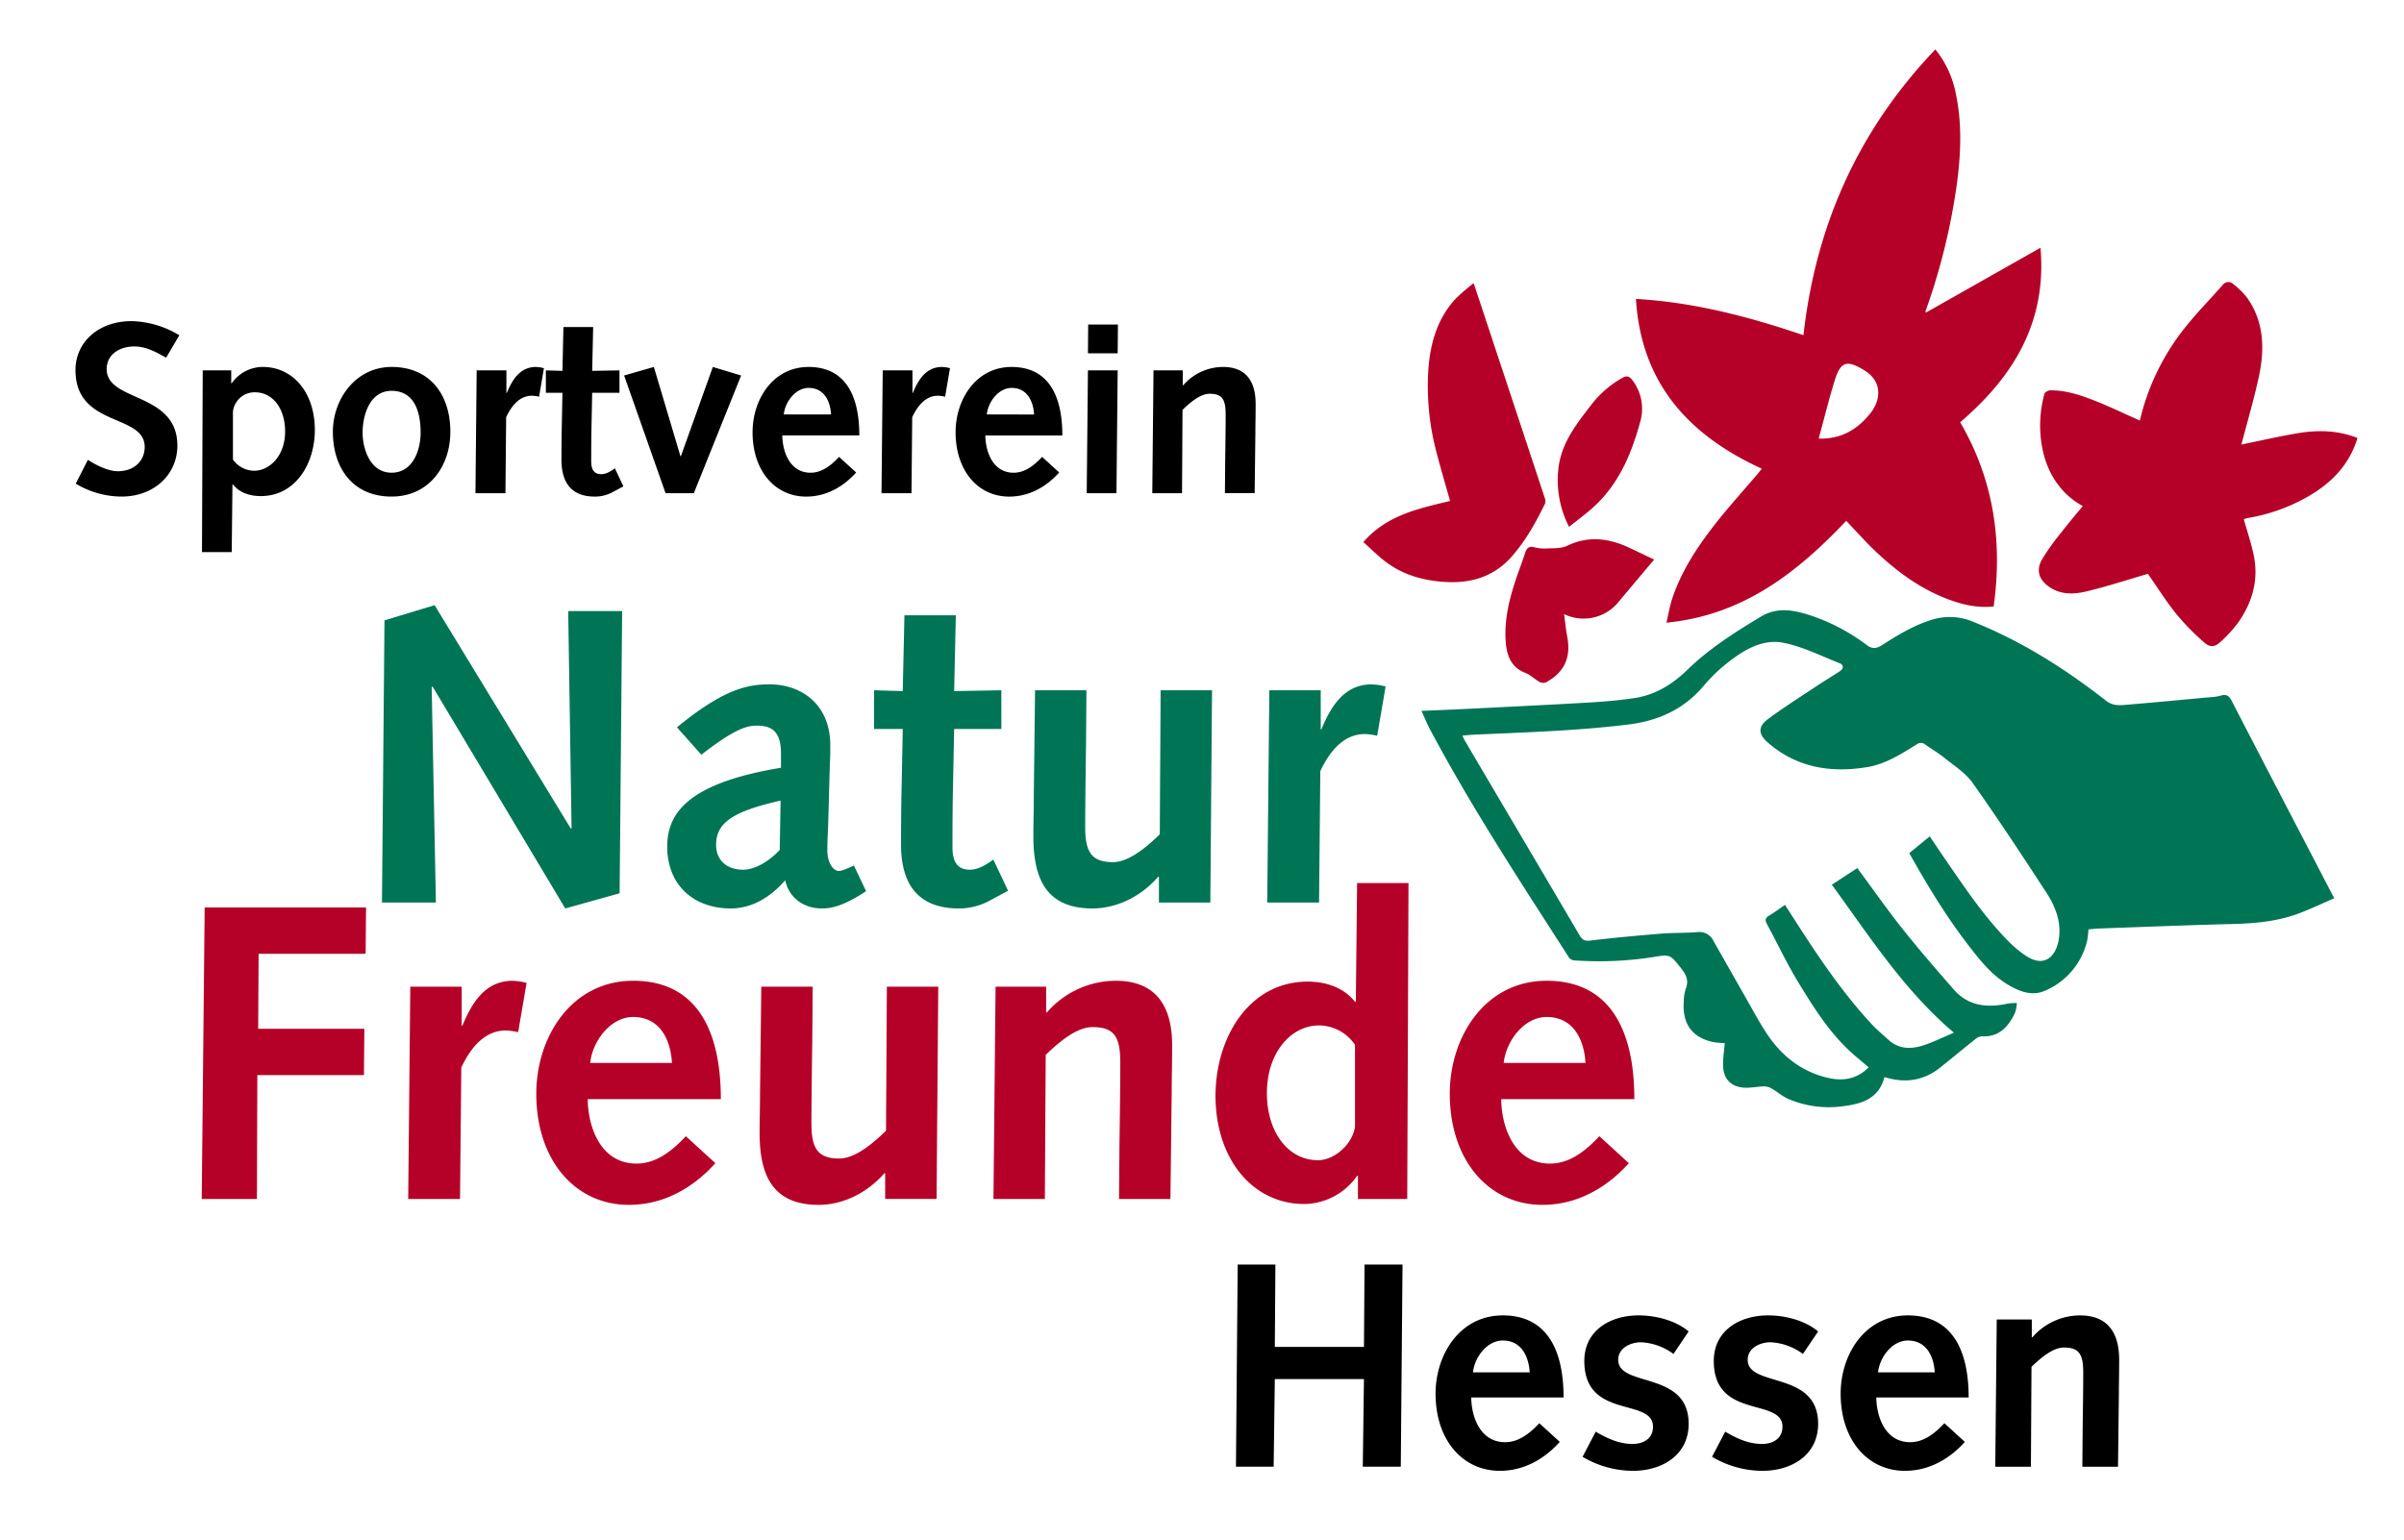
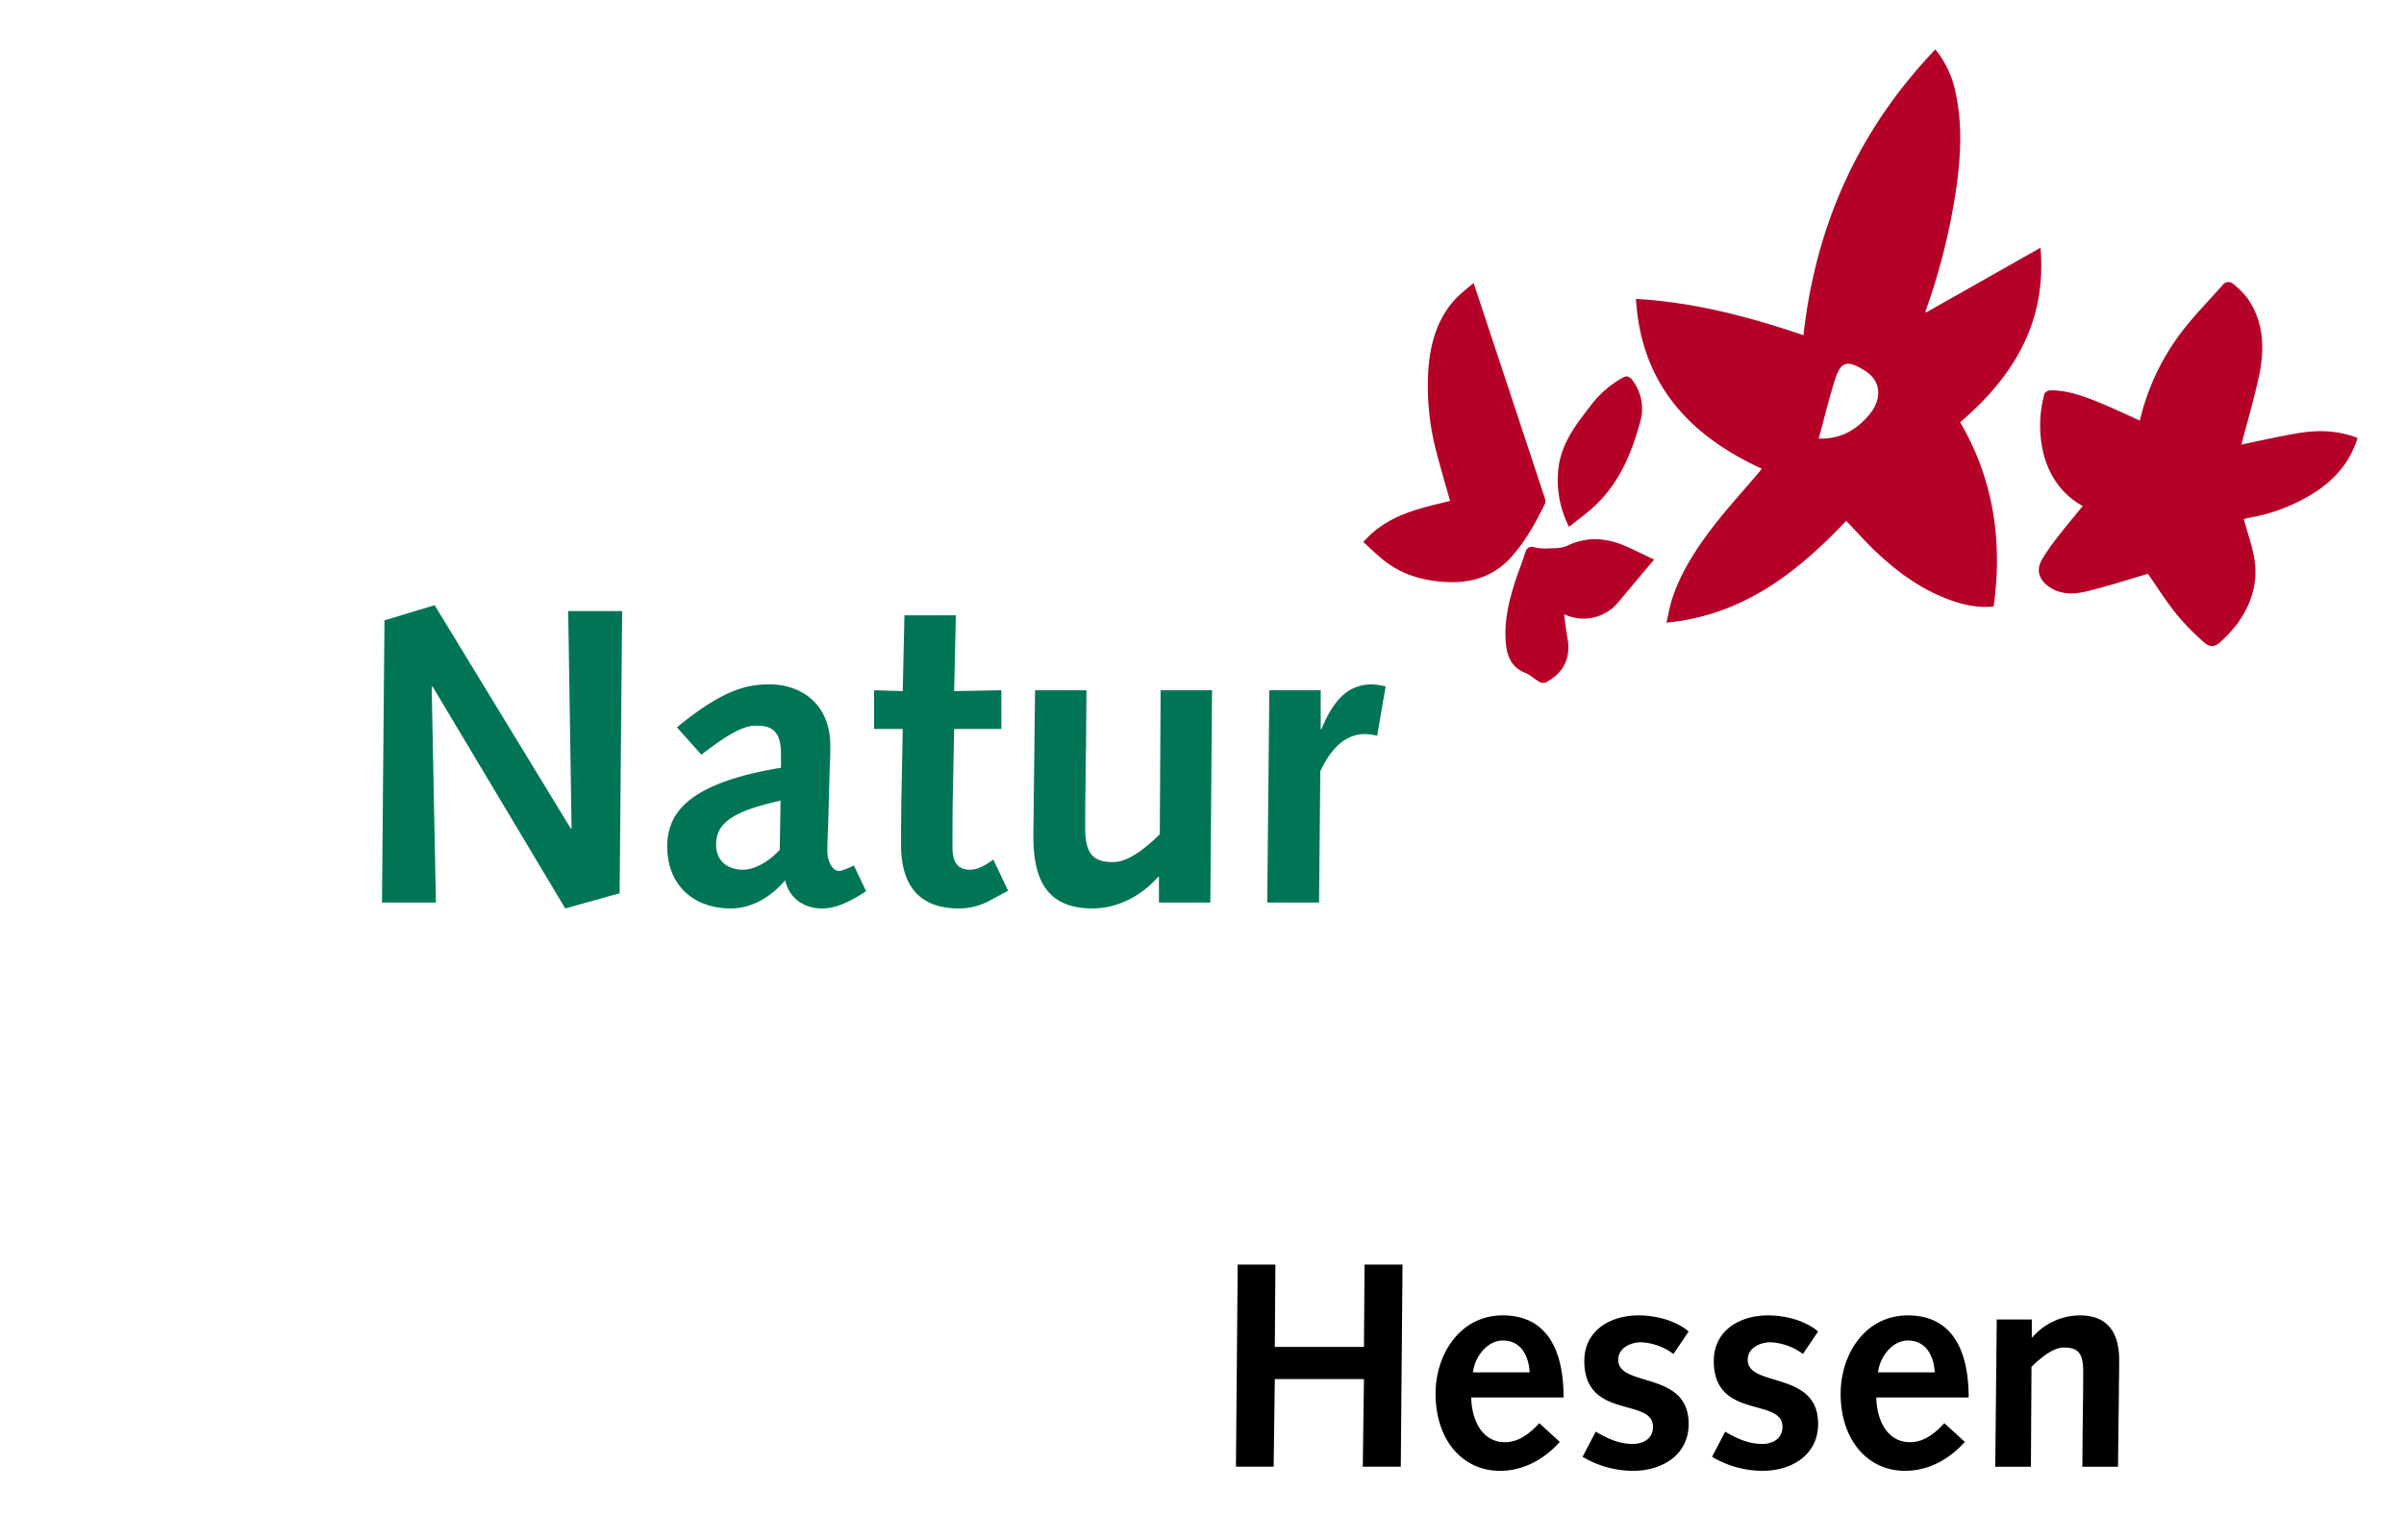
<svg xmlns="http://www.w3.org/2000/svg" id="Logo" width="827" height="530" viewBox="0 0 827 530">
  <defs>
    <style>
      .cls-1 {
        fill: #007556;
      }

      .cls-1, .cls-2, .cls-3 {
        fill-rule: evenodd;
      }

      .cls-2 {
        fill: #b50128;
      }
    </style>
  </defs>
  <path id="Natur" class="cls-1" d="M131.4,310.587h18.554l-1.45-74.072,0.29-.29,45.661,76.391,18.7-5.218,0.87-97.12H195.464l1.16,74.8h-0.29l-46.82-76.826-17.25,5.218Zm109.872-50.879c11.016-8.552,15.365-10,18.989-10,4.928,0,8.407,1.595,8.407,9.712V264.2c-31.6,5.218-39.138,15.365-39.138,27.106,0,13.046,8.843,21.308,21.889,21.308,6.957,0,13.48-3.624,18.7-9.712,1.3,6.088,6.378,9.712,12.611,9.712,3.334,0,7.537-.869,15.22-5.943l-4.2-8.842c-3.044,1.45-4.348,1.884-5.218,1.884-1.884,0-3.914-2.9-3.914-6.957,0-3.044.145-5.8,0.29-9.133l0.58-21.018c0.145-1.884.145-3.479,0.145-6.088,0-14.206-10-21.019-20.874-21.019-7.827,0-15.945,1.74-31.89,14.786Zm26.961,32.76c-4.2,4.493-8.987,6.813-12.611,6.813-5.508,0-9.277-3.189-9.277-8.553,0-7.392,5.364-11.451,22.178-15.22ZM341.72,295.8c-2.465,1.739-5.074,3.479-8.118,3.479-4.348,0-5.943-2.9-5.943-7.683,0-5.363,0-12.031.145-19.279l0.435-21.453h16.235V237.53l-16.235.29,0.58-26.092H311.134l-0.58,26.092-9.857-.29v13.336h9.857l-0.435,22.323c-0.144,6.378-.144,14.2-0.144,17.539,0,15.51,7.682,21.888,19.858,21.888a22.282,22.282,0,0,0,11.017-2.9l5.943-3.189Zm75.229-58.272H399.265l-0.29,49.574c-4.494,4.349-10.582,9.567-16.09,9.567-7.393,0-9.567-3.479-9.567-12.031,0-7.972.145-18.264,0.29-28.846l0.145-18.264H356.068L355.634,274.2c0,4.639-.145,9.133-0.145,13.626,0,14.206,4.2,24.787,20.293,24.787,8.843,0,17.105-4.493,22.613-10.871h0.29v8.842H416.37Zm18.989,73.057h17.829l0.435-45.226c3.624-7.682,8.552-12.756,15.365-12.756a22.472,22.472,0,0,1,4.2.58l2.9-16.96a21.558,21.558,0,0,0-5.219-.725c-8.987.29-13.48,7.248-16.959,15.656l-0.145-.29V237.53H436.662Z" />
-   <path id="Freunde" class="cls-2" d="M69.395,412.587H88.384l0.145-42.617H125.2l0.145-15.945H88.819l0.145-25.8h36.819l0.145-15.945H70.409Zm71.028,0h17.829l0.435-45.226c3.624-7.682,8.552-12.756,15.365-12.756a22.472,22.472,0,0,1,4.2.58l2.9-16.96a21.558,21.558,0,0,0-5.219-.725c-8.987.29-13.48,7.248-16.959,15.656l-0.145-.29V339.53H141.146Zm107.554-34.354c0-25.512-9.567-40.733-30.15-40.733-21.309,0-33.34,19.424-33.34,38.848,0,22.9,13.336,38.268,31.89,38.268,11.886,0,22.033-5.8,29.716-14.35l-10.147-9.277c-4.494,4.783-10,9.422-16.96,9.422-12.176,0-16.669-12.176-16.814-22.178h45.805ZM203.04,365.767c0.725-7.248,6.813-15.8,14.786-15.8,9.277,0,12.9,7.972,13.336,15.8H203.04ZM322.772,339.53H305.088L304.8,389.1c-4.494,4.349-10.582,9.567-16.09,9.567-7.393,0-9.567-3.479-9.567-12.031,0-7.972.145-18.264,0.29-28.846l0.145-18.264H261.891L261.456,376.2c0,4.639-.145,9.133-0.145,13.626,0,14.206,4.2,24.787,20.294,24.787,8.842,0,17.1-4.493,22.613-10.871h0.29v8.842h17.684Zm18.988,73.057h17.685l0.29-49.574c4.493-4.349,10.581-9.568,16.09-9.568,7.392,0,9.567,3.189,9.567,12.177,0,8.7-.145,17.394-0.29,28.7l-0.145,18.264h17.684l0.435-36.674c0-4.638.145-9.132,0.145-16.379,0-11.307-4.059-22.034-19.424-22.034a31.485,31.485,0,0,0-23.628,10.872H359.88V339.53H342.485Zm125.385,0h16.96l0.435-108.716H466.855l-0.435,40.877h-0.29c-4.058-5.218-10.581-6.958-16.235-6.958-20.438,0-31.745,19.569-31.745,39.283,0,21.743,12.756,37.253,30.586,37.253a22.46,22.46,0,0,0,18.119-9.712h0.29v7.973ZM466.13,387.8c-1.014,6.233-7.247,11.451-12.756,11.451-10.146,0-17.539-9.567-17.539-23.048,0-14.2,8.407-23.337,17.974-23.337a15.116,15.116,0,0,1,12.321,6.668V387.8Zm96.1-9.567c0-25.512-9.567-40.733-30.15-40.733-21.309,0-33.34,19.424-33.34,38.848,0,22.9,13.336,38.268,31.89,38.268,11.887,0,22.033-5.8,29.716-14.35L550.2,390.989c-4.493,4.783-10,9.422-16.96,9.422-12.176,0-16.669-12.176-16.814-22.178h45.805ZM517.3,365.767c0.725-7.248,6.813-15.8,14.786-15.8,9.277,0,12.9,7.972,13.336,15.8H517.3Z" />
  <path id="Form_1" data-name="Form 1" class="cls-2" d="M665.791,17a34.742,34.742,0,0,1,7.1,15.573c2.135,10.352,1.644,20.753.237,31.168a219.563,219.563,0,0,1-10.714,43.318,1.551,1.551,0,0,0,.079.533l39.456-22.335c2.225,25.562-9.251,44.316-27.629,60.047,11.477,19.687,14.651,40.915,11.52,63.4-5.909.616-11.358-.763-16.659-2.865-9.049-3.59-16.724-9.282-23.728-15.876-3.591-3.38-6.855-7.1-10.325-10.734-16.77,17.673-35.384,32.475-61.862,35.044,0.749-3.159,1.174-5.809,2.011-8.325,3.113-9.362,8.471-17.522,14.459-25.232,4.741-6.1,9.975-11.832,14.987-17.73,0.426-.5.823-1.028,1.354-1.694-25.131-11.523-41.527-29.373-43.294-58.425,20.052,1.144,38.848,6.13,57.628,12.478C624.614,77.648,639.23,44.785,665.791,17ZM625.649,150.923c7.778,0.246,13.372-3.192,17.791-8.724,3.521-4.407,4.3-10.828-2.03-14.729-5.974-3.679-8.182-3.195-10.249,3.461C629.118,137.511,627.48,144.217,625.649,150.923ZM738.9,197.461c-7.154,2.081-14.176,4.414-21.35,6.1-4.2.988-8.673,1.119-12.589-1.593-3.486-2.413-4.618-5.677-2.559-9.338a78.079,78.079,0,0,1,6.468-9.116c2.534-3.288,5.234-6.45,7.624-9.375-7.006-3.791-12.141-10.69-13.925-19.943a41.026,41.026,0,0,1,.763-18.78,2.644,2.644,0,0,1,2.1-1.1c5.548-.012,10.71,1.786,15.754,3.8,5.026,2.012,9.912,4.368,14.938,6.608a80.727,80.727,0,0,1,14.756-30.994c4.227-5.46,9.116-10.412,13.7-15.6a2.415,2.415,0,0,1,3.708-.367,27.612,27.612,0,0,1,4.814,4.783c5.845,8.391,6,17.766,3.933,27.256-1.708,7.828-3.976,15.535-5.963,23.17,6.564-1.331,13.158-2.883,19.829-3.963,6.751-1.092,13.5-.89,20.1,1.7-2.558,8.482-7.959,14.473-15.13,19.02a61.554,61.554,0,0,1-22.521,8.508,9.655,9.655,0,0,0-1.46.439c1.205,4.348,2.683,8.561,3.509,12.9,1.613,8.468-.752,16.15-5.719,23.035a46.552,46.552,0,0,1-5.674,6.166c-1.919,1.84-3.654,2.146-5.673.362a81.913,81.913,0,0,1-9.7-9.913C745.048,206.771,742,201.894,738.9,197.461ZM506.954,97.431c8.326,25.13,16.428,49.576,24.5,74.03a2.734,2.734,0,0,1,.058,1.845c-3.179,6.47-6.625,12.752-11.468,18.222-6.144,6.939-13.972,9.268-22.882,8.734-7.322-.439-14.264-2.326-20.23-6.754-2.755-2.045-5.183-4.526-7.935-6.965,8.128-9.356,19.106-11.542,29.844-14.161-1.572-5.6-3.2-11.033-4.616-16.52a88.478,88.478,0,0,1-2.849-28.828c0.672-8.989,3.089-17.5,9.468-24.332A75.438,75.438,0,0,1,506.954,97.431Zm62.086,95.122c-4.38,5.214-8.551,10.167-12.709,15.131a15.461,15.461,0,0,1-18.262,3.659c0.372,2.733.609,5.292,1.083,7.808,1.339,7.1-.966,12.209-7.334,15.668a2.72,2.72,0,0,1-2.228-.155c-1.663-.934-3.074-2.411-4.814-3.088-4.753-1.85-6.328-5.657-6.742-10.179-0.674-7.352.953-14.4,3.212-21.331,1.064-3.26,2.347-6.45,3.385-9.717,0.531-1.674,1.256-2.5,3.167-2.03a14.3,14.3,0,0,0,4.174.424c2.389-.136,5.055.074,7.094-0.91,7.279-3.514,14.242-2.667,21.227.572C563.094,189.7,565.872,191.049,569.04,192.553ZM539.773,181.3a35.152,35.152,0,0,1-3.712-19.64c0.845-8.768,5.9-15.3,10.986-21.887a35.686,35.686,0,0,1,11.011-9.723c1.415-.78,2.336-0.716,3.378.62a16.148,16.148,0,0,1,2.721,14.819c-2.986,10.838-7.318,21.086-15.884,28.918C545.682,176.78,542.816,178.851,539.773,181.3Z" />
-   <path id="Form_2" data-name="Form 2" class="cls-1" d="M489,244.624c5.431-.237,10.423-0.428,15.413-0.678,13.974-.7,27.951-1.362,41.919-2.177,5.356-.312,10.728-0.758,16.027-1.571,7.181-1.1,12.981-4.7,18.241-9.824,7.44-7.244,16.257-12.8,25.145-18.17,5.915-3.572,11.858-2.177,17.825-.179A67.579,67.579,0,0,1,642.3,222.058c1.841,1.363,3.326,1.105,5.173-.081,5.494-3.527,11.071-6.905,17.42-8.808a20.555,20.555,0,0,1,13.989.831c16.644,6.662,31.6,16.18,45.65,27.15,2.259,1.763,4.5,1.58,6.844,1.386,9.459-.785,18.907-1.694,28.358-2.573a19.036,19.036,0,0,0,4.143-.561c2.032-.664,2.962.05,3.893,1.852,11.6,22.464,23.287,44.887,35.227,67.855-3.915,1.7-7.723,3.49-11.637,5.013-7.493,2.917-15.347,3.654-23.337,3.85-15.244.375-30.482,1-45.722,1.539-1.246.044-2.488,0.193-3.859,0.3a27.544,27.544,0,0,1-.484,4.1,24.874,24.874,0,0,1-14.622,17.081c-4.405,1.9-8.813.139-12.776-2.259-5.607-3.392-9.565-8.46-13.468-13.527-7.634-9.907-14.083-20.582-20.284-31.628l7.041-5.778c2.127,3.145,4.175,6.227,6.276,9.271,6.6,9.557,13.1,19.2,21.393,27.426a36.147,36.147,0,0,0,5.47,4.435c6.565,4.345,10.3-.18,11.213-5.436,1.035-5.968-1.015-11.4-4.186-16.266-8.3-12.726-16.642-25.436-25.421-37.832-2.469-3.486-6.44-5.946-9.849-8.721-1.987-1.618-4.259-2.883-6.338-4.393a2.373,2.373,0,0,0-3.113-.069c-5.31,3.271-10.656,6.72-16.9,7.756-12.658,2.1-24.493.174-34.441-8.619-3.074-2.717-3.153-5.348.085-7.772,5.512-4.127,11.367-7.8,17.106-11.624,2.565-1.709,5.22-3.281,7.792-4.98,1.328-.877,1.373-2.165-0.06-2.73-6.388-2.522-12.678-5.711-19.329-7.038-7.208-1.438-13.563,2.429-19.157,6.784a55.363,55.363,0,0,0-8.248,7.956c-6.822,8.089-15.517,12.076-25.927,13.362-17.717,2.188-35.522,2.7-53.317,3.51-1.167.053-2.329,0.2-3.813,0.331,0.353,0.728.578,1.291,0.882,1.807q19.737,33.452,39.446,66.921c0.972,1.657,1.824,2.009,3.772,1.774,8.105-.978,16.242-1.713,24.381-2.377,4.107-.334,8.255-0.182,12.361-0.522a5.365,5.365,0,0,1,5.557,3.087c3.7,6.493,7.368,13.006,11.08,19.494,2.4,4.2,4.659,8.51,7.346,12.527,5.071,7.581,11.925,12.968,20.952,15.053,5.085,1.175,9.932.483,13.972-3.626-1.542-1.31-2.985-2.545-4.439-3.769-8.411-7.082-14.151-16.275-19.764-25.48-3.96-6.493-7.194-13.425-10.817-20.127-0.718-1.329-.5-2.072.777-2.839,1.818-1.093,3.529-2.365,5.469-3.686,2.574,3.993,5.067,7.93,7.63,11.821,6.8,10.316,13.933,20.38,22.387,29.437,1.7,1.822,3.65,3.413,5.492,5.1,3.94,3.616,8.45,3.31,13.014,1.669,3.155-1.134,6.188-2.605,9.573-4.052-17.23-14.631-29-33.127-41.99-50.915l8.772-5.727c5.2,7.031,10.168,14.14,15.552,20.921,5.663,7.13,11.639,14.019,17.635,20.877,5.042,5.766,11.586,6.347,18.622,4.83a19.566,19.566,0,0,1,3.064-.185,12.751,12.751,0,0,1-.607,3.334c-2.273,4.766-5.416,8.4-11.383,8.121a3.555,3.555,0,0,0-2.131.844c-4.09,3.251-8.106,6.591-12.184,9.856-5.735,4.593-12.143,5.555-19.235,3.313-1.967,7.731-8.3,9.367-14.866,10.115a35.358,35.358,0,0,1-18.162-2.565c-2.05-.884-3.793-2.455-5.75-3.584a5.343,5.343,0,0,0-2.631-.752c-2.336.049-4.689,0.6-7,.431-4.509-.334-7.052-3.136-7.115-7.694-0.033-2.468.362-4.942,0.581-7.633a30.956,30.956,0,0,1-3.841-.336c-7.276-1.483-10.765-6.185-10.258-13.791a15.169,15.169,0,0,1,.678-4.553c1.128-2.829.181-4.829-1.59-7.06-3.915-4.93-3.763-4.827-9.929-3.814a121.506,121.506,0,0,1-27.1,1.071,2.589,2.589,0,0,1-1.659-1.148c-16.52-25.742-33.315-51.319-47.706-78.351C490.9,249.045,490.089,247,489,244.624Z" />
  <path id="Hessen" class="cls-3" d="M425.179,504.723h12.97l0.4-30.162h30.664l-0.4,30.162h13.07l0.6-69.573H469.416l-0.2,28.352H438.551l0.2-28.352h-12.97ZM537.887,480.9c0-17.695-6.636-28.251-20.912-28.251-14.779,0-23.124,13.472-23.124,26.944,0,15.885,9.249,26.543,22.118,26.543,8.245,0,15.282-4.022,20.611-9.954l-7.038-6.434c-3.116,3.317-6.937,6.535-11.763,6.535-8.445,0-11.562-8.446-11.662-15.383h31.77Zm-31.167-8.646c0.5-5.027,4.725-10.959,10.255-10.959,6.434,0,8.948,5.53,9.249,10.959h-19.5Zm37.7,29.056a34.084,34.084,0,0,0,17.394,4.826c9.853,0,19.1-5.329,19.1-16.187,0-18.4-24.23-12.367-24.23-22.018,0-4.123,4.323-6.033,7.842-6.033a20.369,20.369,0,0,1,11.16,4.022l5.228-7.742c-4.524-3.82-11.361-5.529-17.192-5.529-9.853,0-18.7,5.228-18.7,15.684,0,20.309,23.626,12.467,23.626,22.621,0,4.122-3.317,5.932-7.037,5.932-4.625,0-8.747-1.91-12.668-4.223Zm44.542,0a34.081,34.081,0,0,0,17.393,4.826c9.853,0,19.1-5.329,19.1-16.187,0-18.4-24.23-12.367-24.23-22.018,0-4.123,4.323-6.033,7.842-6.033a20.366,20.366,0,0,1,11.159,4.022l5.229-7.742c-4.525-3.82-11.361-5.529-17.193-5.529-9.853,0-18.7,5.228-18.7,15.684,0,20.309,23.627,12.467,23.627,22.621,0,4.122-3.318,5.932-7.038,5.932-4.625,0-8.747-1.91-12.668-4.223Zm88.276-20.41c0-17.695-6.636-28.251-20.913-28.251-14.779,0-23.124,13.472-23.124,26.944,0,15.885,9.25,26.543,22.119,26.543,8.244,0,15.282-4.022,20.611-9.954l-7.038-6.434c-3.117,3.317-6.937,6.535-11.763,6.535-8.446,0-11.562-8.446-11.663-15.383h31.771Zm-31.168-8.646c0.5-5.027,4.726-10.959,10.255-10.959,6.435,0,8.948,5.53,9.25,10.959h-19.5Zm40.32,32.474h12.266l0.2-34.384c3.117-3.017,7.339-6.636,11.16-6.636,5.127,0,6.635,2.212,6.635,8.445,0,6.033-.1,12.065-0.2,19.907l-0.1,12.668h12.266l0.3-25.436c0-3.218.1-6.334,0.1-11.361,0-7.842-2.815-15.282-13.473-15.282a21.833,21.833,0,0,0-16.387,7.54h-0.2v-6.133H686.9Z" />
-   <path id="Sportverein" class="cls-3" d="M26.053,166.435a30.876,30.876,0,0,0,15.764,4.444c11.236,0,19.2-7.63,19.2-17.525,0-18.531-24.317-14.925-24.317-26.329,0-5.2,4.612-7.8,9.475-7.8,4.193,0,7.463,1.929,10.984,3.857l4.528-7.714a33.2,33.2,0,0,0-16.351-4.864c-11.655,0-19.369,7.379-19.369,16.854,0,19.789,23.73,14.842,23.814,26.413,0,4.612-3.354,8.385-9.307,8.385-3.186,0-7.547-2.1-10.23-3.94ZM69.485,190h10.23l0.252-23.311h0.168c2.348,3.019,6.121,4.025,9.559,4.025,12.075,0,18.615-11.32,18.615-22.723,0-12.746-7.379-21.718-17.944-21.718a13.067,13.067,0,0,0-10.649,5.618H79.547v-4.444H69.737Zm10.649-48.382a7.5,7.5,0,0,1,7.547-6.624c6.121,0,10.4,5.534,10.4,13.5,0,8.469-5.45,13.5-10.649,13.5a9.081,9.081,0,0,1-7.3-3.857V141.615Zm34.376,6.96c0,11.99,6.457,22.3,20.208,22.3,12.746,0,20.208-10.314,20.208-22.3,0-12.494-6.792-22.3-20.208-22.3C122.308,126.27,114.51,137.423,114.51,148.575Zm10.23,0.335c0-5.869,2.348-14.422,9.978-14.422,6.876,0,9.978,5.618,9.978,14.422,0,5.87-2.6,13.752-9.978,13.752C127.088,162.662,124.74,154.025,124.74,148.91Zm38.82,20.8h10.314l0.251-26.161c2.1-4.444,4.947-7.379,8.888-7.379a12.979,12.979,0,0,1,2.432.335l1.677-9.81a12.447,12.447,0,0,0-3.019-.42c-5.2.168-7.8,4.193-9.81,9.056l-0.084-.167v-7.715h-10.23Zm47.96-8.553c-1.425,1.006-2.935,2.013-4.7,2.013-2.516,0-3.438-1.677-3.438-4.444,0-3.1,0-6.96.084-11.153l0.251-12.409h9.391v-7.715l-9.391.168,0.336-15.093h-10.23l-0.336,15.093-5.7-.168v7.715h5.7l-0.251,12.913c-0.084,3.689-.084,8.217-0.084,10.146,0,8.972,4.444,12.661,11.487,12.661a12.891,12.891,0,0,0,6.373-1.677l3.438-1.845Zm17.439,8.553h9.727l16.267-40.5-9.727-2.935-10.985,30.69h-0.167l-9.14-30.69-10.23,2.935Zm66.659-19.873c0-14.757-5.535-23.562-17.441-23.562-12.326,0-19.286,11.236-19.286,22.472,0,13.249,7.714,22.137,18.447,22.137,6.876,0,12.745-3.354,17.19-8.3l-5.87-5.367c-2.6,2.767-5.786,5.451-9.811,5.451-7.043,0-9.642-7.044-9.726-12.83h26.5Zm-25.994-7.211c0.419-4.192,3.941-9.139,8.553-9.139,5.366,0,7.462,4.611,7.714,9.139H269.624Zm33.621,27.084h10.314l0.252-26.161c2.1-4.444,4.947-7.379,8.888-7.379a12.969,12.969,0,0,1,2.431.335l1.677-9.81a12.446,12.446,0,0,0-3.018-.42c-5.2.168-7.8,4.193-9.811,9.056l-0.084-.167v-7.715H303.665Zm62.215-19.873c0-14.757-5.534-23.562-17.441-23.562-12.326,0-19.285,11.236-19.285,22.472,0,13.249,7.714,22.137,18.447,22.137,6.876,0,12.745-3.354,17.189-8.3l-5.869-5.367c-2.6,2.767-5.786,5.451-9.811,5.451-7.043,0-9.643-7.044-9.727-12.83h26.5Zm-25.993-7.211c0.419-4.192,3.941-9.139,8.552-9.139,5.367,0,7.463,4.611,7.715,9.139H339.467Zm34.376,27.084h10.23l0.419-42.261h-10.23Zm0.419-48.13h10.23l0.084-9.895h-10.23Zm22.135,48.13h10.23l0.168-28.677c2.6-2.515,6.121-5.534,9.307-5.534,4.276,0,5.534,1.845,5.534,7.043,0,5.031-.084,10.063-0.167,16.6l-0.084,10.565h10.229l0.252-21.214c0-2.683.084-5.283,0.084-9.475,0-6.541-2.348-12.746-11.236-12.746a18.214,18.214,0,0,0-13.668,6.289h-0.167v-5.115H396.816Z" />
</svg>